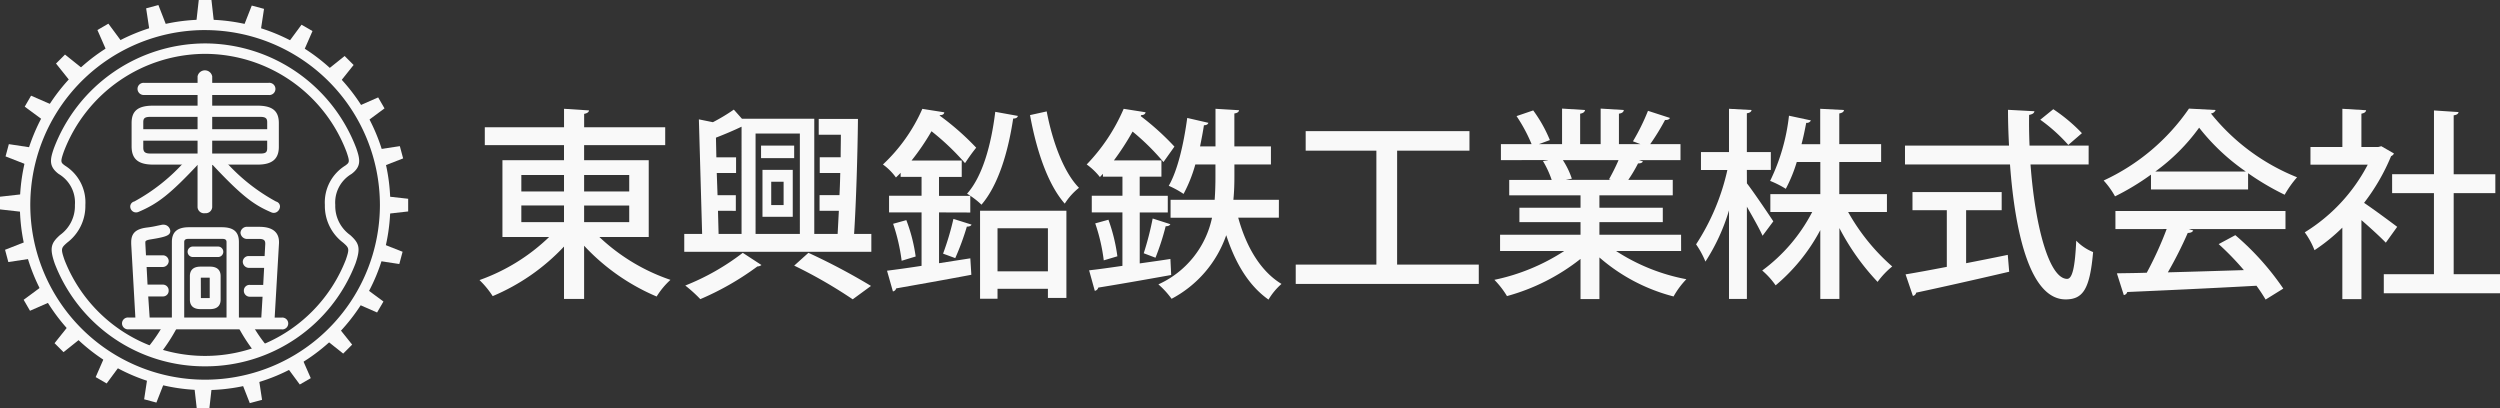
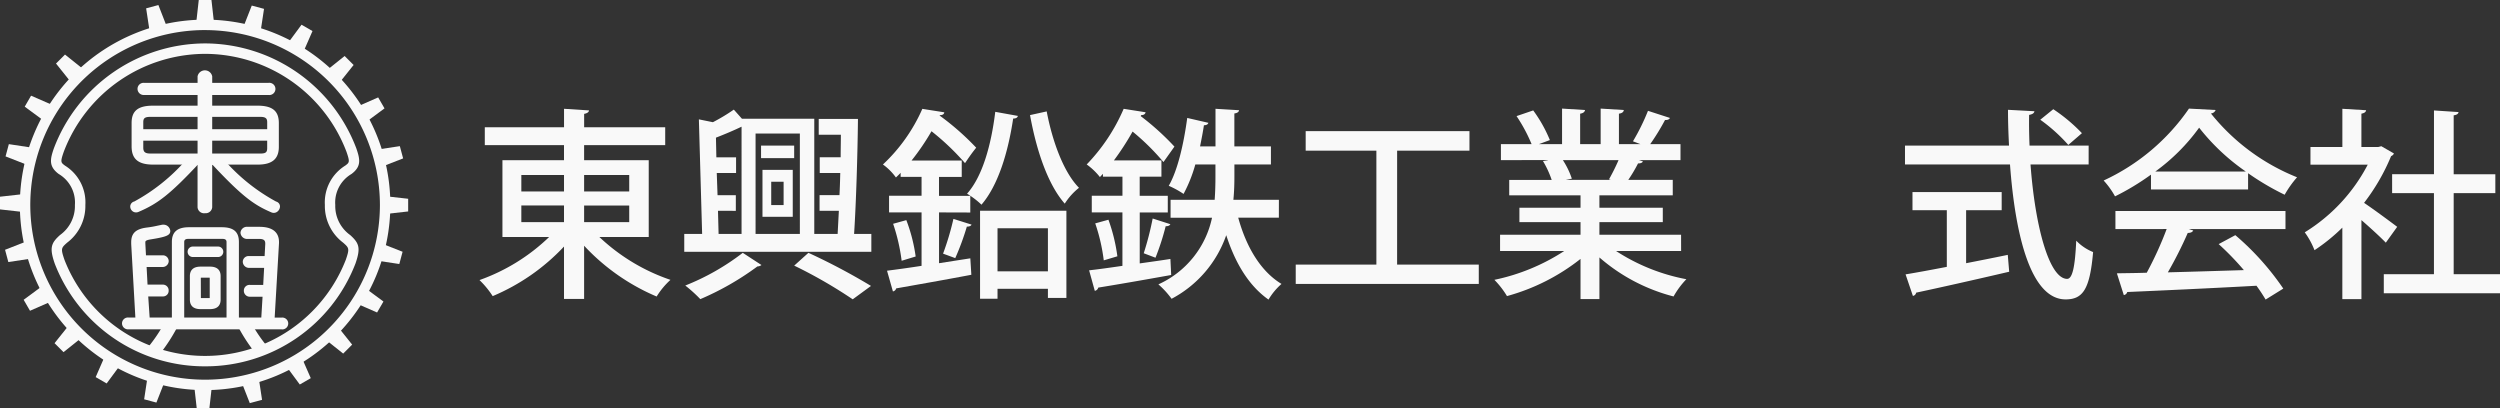
<svg xmlns="http://www.w3.org/2000/svg" id="フッターロゴ" width="319.018" height="52.085" viewBox="0 0 319.018 52.085">
  <rect x="0" y="0" width="319.018" height="52.085" fill="#333333" stroke="none" />
  <defs>
    <clipPath id="clip-path">
      <rect id="長方形_7910" data-name="長方形 7910" width="319.018" height="52.085" fill="#f9f9f9" />
    </clipPath>
    <clipPath id="clip-path-2">
      <path id="パス_35709" data-name="パス 35709" d="M38.462,56.687h0M19.8,29.764c-.461,1.341-.531,1.82.388,2.509a4.867,4.867,0,0,1,2.338,4.489A5.193,5.193,0,0,1,20.4,41.092c-.9.81-1.114,1.124-.5,2.9a19.933,19.933,0,0,0,37.145,0c.61-1.776.4-2.089-.5-2.9a5.192,5.192,0,0,1-2.125-4.329,4.866,4.866,0,0,1,2.338-4.489c.919-.689.85-1.168.388-2.509a19.932,19.932,0,0,0-37.339,0M38.462,16.813h0Z" transform="translate(-19.47 -16.813)" fill="#f9f9f9" />
    </clipPath>
  </defs>
  <g id="グループ_52497" data-name="グループ 52497">
    <g id="グループ_52496" data-name="グループ 52496" clip-path="url(#clip-path)">
      <path id="パス_35657" data-name="パス 35657" d="M186.818,53.848h-6.3a24.818,24.818,0,0,0,9.074,5.47,9.866,9.866,0,0,0-1.763,2.126,27.015,27.015,0,0,1-9.256-6.481v6.793h-2.566V55.067a26.586,26.586,0,0,1-9.1,6.326,11.606,11.606,0,0,0-1.685-2.048,24.7,24.7,0,0,0,8.892-5.5h-5.963v-9.8h7.856V42.13H165.9V39.848h10.111V37.489l3.189.207c-.026.207-.207.363-.623.441v1.711h10.344V42.13H178.573v1.919h8.245Zm-16.256-5.807h5.445v-2.1h-5.445Zm0,3.915h5.445V49.829h-5.445Zm13.767-6.015h-5.756v2.1h5.756Zm0,3.889h-5.756v2.126h5.756Z" transform="translate(-104.036 -23.606)" fill="#f9f9f9" />
      <path id="パス_35658" data-name="パス 35658" d="M257.948,38.961c-.052,4.615-.233,10.655-.493,14.674h2.2v2.282H235.782V53.635h2.281l-.415-14.622,1.789.363a23.361,23.361,0,0,0,2.67-1.608l1.037,1.167h9.23v14.7h2.981l.156-2.955h-2.463v-2h2.541c.051-.933.078-1.867.1-2.826h-2.618v-2h2.67c0-.985.026-1.945.026-2.878h-2.826V38.961ZM245.634,57.6a.874.874,0,0,1-.518.181,35.865,35.865,0,0,1-7.285,4.174,17.9,17.9,0,0,0-1.919-1.737,30.258,30.258,0,0,0,7.337-4.174Zm-5.548-6.922.078,2.955h2.93V39.947c-.907.441-2.126.959-3.267,1.4l.052,2.515h2.515v2H239.93l.1,2.826h2.333v2Zm10.448-9.852h-5.652V53.635h5.652Zm-.726,3.137h-4.226V42.358h4.226Zm-4.044,1.5h3.863v5.989h-3.863Zm1.115,4.485h1.581V46.973h-1.581Zm10.4,12.029a60.669,60.669,0,0,0-7.467-4.3l1.815-1.634a81.121,81.121,0,0,1,7.985,4.226Z" transform="translate(-148.466 -23.782)" fill="#f9f9f9" />
      <path id="パス_35659" data-name="パス 35659" d="M311.4,50.711v6.481l3.992-.622.13,2.1c-3.552.674-7.259,1.322-9.592,1.737a.528.528,0,0,1-.415.388l-.752-2.644c1.218-.156,2.748-.363,4.407-.622V50.711h-4.148V48.585h4.148V46.174H306.5v-.518c-.181.207-.388.389-.6.6a7.209,7.209,0,0,0-1.66-1.659,21.668,21.668,0,0,0,5.03-7.1l2.8.441c-.026.233-.207.363-.57.363l-.026.052a33.389,33.389,0,0,1,4.667,4.1c-.648.8-1.037,1.4-1.426,1.971a31.361,31.361,0,0,0-4.278-4.071,29.867,29.867,0,0,1-2.541,3.734h6.4v2.1h-2.9v2.411h3.992v2.126Zm-4.771,6.17a23.948,23.948,0,0,0-1.089-4.718l1.685-.467a20.781,20.781,0,0,1,1.192,4.641Zm8.918-4.615c-.077.181-.285.259-.6.259a32.5,32.5,0,0,1-1.478,4.018l-1.555-.57a35.087,35.087,0,0,0,1.322-4.433Zm5.912-13.87c-.052.233-.26.337-.6.337-.648,4.33-1.919,8.529-4.044,10.992a10.392,10.392,0,0,0-1.841-1.4c1.97-2.2,3.086-6.222,3.6-10.448ZM316.634,61.73V50.5h11.018V61.626h-2.359V60.459h-6.43V61.73Zm8.659-9h-6.43v5.5h6.43Zm-.155-14.907c.726,3.811,2.152,7.752,4.122,9.748a8,8,0,0,0-1.815,2.022c-2.178-2.463-3.629-6.844-4.433-11.3Z" transform="translate(-191.572 -23.606)" fill="#f9f9f9" />
      <path id="パス_35660" data-name="パス 35660" d="M381.219,57.219c1.27-.181,2.619-.363,3.915-.57l.1,2.048c-3.448.622-7.026,1.245-9.307,1.608a.556.556,0,0,1-.441.415l-.726-2.619c1.192-.13,2.645-.337,4.252-.57V50.711H375.1V48.585h3.915V46.148h-2.489v-.363l-.389.415a8.221,8.221,0,0,0-1.685-1.608,23.643,23.643,0,0,0,4.718-7.1l2.8.441c-.052.233-.233.363-.57.363l-.052.13a33.008,33.008,0,0,1,4.3,3.889l-1.4,1.97a29.567,29.567,0,0,0-3.941-3.889,33.93,33.93,0,0,1-2.385,3.681h6.067v2.074h-2.774v2.437H384.8v2.126h-3.578Zm-4.589-.389a23.117,23.117,0,0,0-1.089-4.718l1.685-.467a22.152,22.152,0,0,1,1.141,4.666Zm8.5-4.615c-.1.182-.285.26-.6.26a31.5,31.5,0,0,1-1.3,4.018l-1.5-.57a38.214,38.214,0,0,0,1.141-4.434Zm13.844-.83h-5.185c1.011,3.681,2.826,6.818,5.522,8.452a8.31,8.31,0,0,0-1.659,2c-2.541-1.789-4.252-4.692-5.393-8.218a14.588,14.588,0,0,1-6.974,8.115,11.072,11.072,0,0,0-1.685-1.841,12.057,12.057,0,0,0,6.844-8.5h-5.289V49.1h5.626c.078-1.037.1-2.048.1-3.007v-1.5h-2.567a18.317,18.317,0,0,1-1.5,3.759,11.912,11.912,0,0,0-1.892-1.037c1.141-1.97,1.918-5.367,2.359-8.659l2.7.622c-.052.181-.233.311-.57.311-.13.882-.311,1.789-.493,2.7h1.97v-4.8l3.007.181c-.026.207-.207.363-.6.415v4.2h4.667v2.308H393.3v1.5c0,.96-.026,1.971-.13,3.007h5.808Z" transform="translate(-235.782 -23.606)" fill="#f9f9f9" />
      <path id="パス_35661" data-name="パス 35661" d="M459.419,62.223h10.422v2.463H446.482V62.223h10.292V47.679h-9.022V45.19h20.9v2.489h-9.23Z" transform="translate(-281.138 -28.455)" fill="#f9f9f9" />
      <path id="パス_35662" data-name="パス 35662" d="M538.768,55.592h-8.3a24.8,24.8,0,0,0,8.97,3.6,10.536,10.536,0,0,0-1.633,2.2,23.222,23.222,0,0,1-9.463-4.978v5.315h-2.411V56.6a26.306,26.306,0,0,1-9.385,4.744,11.126,11.126,0,0,0-1.607-2.074,25.987,25.987,0,0,0,8.919-3.682h-8.193V53.519h10.267V51.911h-7.8V50.07h7.8V48.489h-9.1V46.519h5.419a12.533,12.533,0,0,0-1.115-2.411l.622-.1v-.026L515.772,44V41.956h3.915a20.177,20.177,0,0,0-1.919-3.578l2.126-.726a17.669,17.669,0,0,1,2.126,3.785l-1.4.518h2.955V37.419l2.93.181c-.026.234-.233.415-.622.467v3.889H528.5V37.419l2.955.181q-.039.389-.622.467v3.889h2.748l-.96-.363a27.073,27.073,0,0,0,1.918-3.889l2.8.907c-.078.181-.285.285-.622.259a29.269,29.269,0,0,1-1.892,3.085h3.863V44H533.4l.492.156c-.078.182-.285.26-.622.26a18.449,18.449,0,0,1-1.245,2.1H537.7v1.971h-9.359V50.07h8.089v1.841h-8.089v1.608h10.422Zm-9.2-9.152A26.508,26.508,0,0,0,530.782,44h-7.1a10.231,10.231,0,0,1,1.141,2.359l-.777.156H529.8Z" transform="translate(-324.245 -23.562)" fill="#f9f9f9" />
-       <path id="パス_35663" data-name="パス 35663" d="M590.932,47c.778.985,2.878,4.1,3.37,4.848l-1.374,1.841c-.389-.881-1.244-2.385-2-3.707v11.77h-2.282v-11.3a25.229,25.229,0,0,1-3.007,6.533,11.289,11.289,0,0,0-1.193-2.2,28.68,28.68,0,0,0,3.992-9.489h-3.37V43.01h3.578V37.488l2.878.156c-.026.207-.207.363-.6.415V43.01h3.059v2.282h-3.059ZM608.8,50.658h-4.952a26.149,26.149,0,0,0,5.626,6.948,10.429,10.429,0,0,0-1.867,1.971,30.19,30.19,0,0,1-4.874-6.87v9.048h-2.437V52.966a23.6,23.6,0,0,1-5.7,7.052,9.927,9.927,0,0,0-1.711-1.893,21.589,21.589,0,0,0,6.378-7.467h-5.341V48.377h6.378v-4.1h-3.007a18.879,18.879,0,0,1-1.4,3.423,12.02,12.02,0,0,0-2-1.011A25.276,25.276,0,0,0,596.3,38.37l2.8.6a.578.578,0,0,1-.6.311c-.156.8-.337,1.737-.6,2.722h2.385V37.488l3.033.156c-.026.234-.207.363-.6.441V42h5.341v2.281h-5.341v4.1H608.8Z" transform="translate(-368.013 -23.605)" fill="#f9f9f9" />
      <path id="パス_35664" data-name="パス 35664" d="M679.85,44.681h-7.415c.57,7.8,2.359,14.57,4.667,14.6.674,0,1.011-1.478,1.167-4.874a6.2,6.2,0,0,0,2.152,1.452c-.415,4.8-1.322,6.041-3.526,6.041-4.381-.026-6.4-8.011-7.078-17.215h-13.4V42.27h13.274c-.078-1.5-.13-3.033-.13-4.563l3.37.181c-.026.233-.234.389-.674.467-.026,1.3,0,2.619.052,3.915h7.544Zm-15.633,5.833V57.28c1.737-.337,3.552-.7,5.315-1.063l.181,2.152c-4.329,1.011-8.945,2.048-11.874,2.67a.494.494,0,0,1-.415.415l-.933-2.748c1.426-.233,3.241-.571,5.263-.959V50.514h-4.381V48.207h11.382v2.307Zm11.122-12.885a21.281,21.281,0,0,1,3.655,3.059l-1.737,1.5a21.294,21.294,0,0,0-3.577-3.215Z" transform="translate(-413.326 -23.694)" fill="#f9f9f9" />
      <path id="パス_35665" data-name="パス 35665" d="M730.913,47.737V45.845a31.785,31.785,0,0,1-4.589,2.774,10.415,10.415,0,0,0-1.452-2.022,26.9,26.9,0,0,0,10.889-9.177l3.4.181a.7.7,0,0,1-.6.441,26.824,26.824,0,0,0,10.992,8.141,13.353,13.353,0,0,0-1.582,2.23,33.739,33.739,0,0,1-4.667-2.748v2.074Zm-4.537,5.055V50.486h21.7v2.307h-12.34l.57.181q-.156.311-.7.311a51,51,0,0,1-2.541,5.03c3.007-.078,6.378-.182,9.7-.285a35.536,35.536,0,0,0-3.215-3.319l2.126-1.141a34.26,34.26,0,0,1,6.119,6.818l-2.256,1.4a20.621,20.621,0,0,0-1.166-1.763c-6.067.337-12.445.622-16.489.8a.525.525,0,0,1-.44.389l-.882-2.774c1.089-.026,2.385-.026,3.811-.078a44.951,44.951,0,0,0,2.541-5.574Zm16.644-7.337a27.073,27.073,0,0,1-5.963-5.6,24.823,24.823,0,0,1-5.6,5.6Z" transform="translate(-456.432 -23.562)" fill="#f9f9f9" />
      <path id="パス_35666" data-name="パス 35666" d="M805.553,43.192a.666.666,0,0,1-.363.337,26.028,26.028,0,0,1-3.449,5.963c1.271.855,3.578,2.566,4.226,3.059l-1.452,2.022c-.674-.7-1.97-1.893-3.111-2.878V61.781h-2.437V52.655a23.66,23.66,0,0,1-3.552,2.878,10.136,10.136,0,0,0-1.244-2.281,22.13,22.13,0,0,0,8.037-8.633H794.9V42.363h4.071V37.489L802,37.67c-.026.207-.181.363-.6.441v4.252h2.152l.389-.1Zm7.622,15.4h5.911V61.03H804.257V58.592h6.4V48.248H805.32V45.837h5.341V37.7l3.137.207c-.026.207-.207.363-.622.415v7.519h5.315v2.411h-5.315Z" transform="translate(-500.068 -23.606)" fill="#f9f9f9" />
      <path id="パス_35667" data-name="パス 35667" d="M30.484,54.042A23.638,23.638,0,1,1,54.122,30.4,23.665,23.665,0,0,1,30.484,54.042m0-45.945A22.307,22.307,0,1,0,52.791,30.4,22.333,22.333,0,0,0,30.484,8.1" transform="translate(-4.311 -4.26)" fill="#f9f9f9" />
      <path id="パス_35668" data-name="パス 35668" d="M37.254,56.168h-.017A20.483,20.483,0,0,1,18.053,43.049c-.691-2.011-.463-2.609.678-3.636a4.544,4.544,0,0,0,1.9-3.835,4.222,4.222,0,0,0-2.071-3.957c-1.289-.967-1.094-1.876-.618-3.258a20.7,20.7,0,0,1,19.29-13.4h.017A20.7,20.7,0,0,1,56.539,28.347c.481,1.4.677,2.308-.613,3.275a4.222,4.222,0,0,0-2.071,3.957,4.544,4.544,0,0,0,1.9,3.835c1.141,1.027,1.369,1.625.688,3.61A20.491,20.491,0,0,1,37.254,56.168m-.009-39.874A19.364,19.364,0,0,0,19.2,28.813c-.443,1.288-.374,1.341.165,1.744a5.515,5.515,0,0,1,2.6,5.021A5.858,5.858,0,0,1,19.622,40.4c-.741.667-.818.736-.32,2.189a19.268,19.268,0,0,0,35.9-.026c.49-1.427.412-1.5-.329-2.163a5.858,5.858,0,0,1-2.345-4.824,5.515,5.515,0,0,1,2.6-5.021c.538-.4.608-.456.159-1.761a19.359,19.359,0,0,0-18.041-12.5" transform="translate(-11.072 -9.422)" fill="#f9f9f9" />
      <path id="パス_35669" data-name="パス 35669" d="M69.876,2.968H67.591L67.924,0h1.619Z" transform="translate(-42.56 0)" fill="#f9f9f9" />
      <path id="パス_35670" data-name="パス 35670" d="M53,4.52,50.8,5.112l-.447-2.954,1.564-.419Z" transform="translate(-31.705 -1.095)" fill="#f9f9f9" />
-       <path id="パス_35671" data-name="パス 35671" d="M36.748,10.556,34.77,11.7l-1.2-2.737,1.4-.81Z" transform="translate(-21.14 -5.133)" fill="#f9f9f9" />
      <path id="パス_35672" data-name="パス 35672" d="M22.78,20.665,21.165,22.28,19.3,19.946,20.446,18.8Z" transform="translate(-12.153 -11.839)" fill="#f9f9f9" />
      <path id="パス_35673" data-name="パス 35673" d="M12.052,34.158,10.91,36.137l-2.4-1.772.81-1.4Z" transform="translate(-5.355 -20.755)" fill="#f9f9f9" />
      <path id="パス_35674" data-name="パス 35674" d="M5.294,50.116,4.7,52.323l-2.781-1.09.419-1.564Z" transform="translate(-1.21 -31.275)" fill="#f9f9f9" />
      <path id="パス_35675" data-name="パス 35675" d="M2.969,66.885v2.285L0,68.837V67.217Z" transform="translate(0 -42.116)" fill="#f9f9f9" />
      <path id="パス_35676" data-name="パス 35676" d="M4.521,83.128l.591,2.207-2.954.447L1.74,84.218Z" transform="translate(-1.095 -52.344)" fill="#f9f9f9" />
      <path id="パス_35677" data-name="パス 35677" d="M10.556,98.5l1.142,1.978-2.737,1.2-.81-1.4Z" transform="translate(-5.133 -62.022)" fill="#f9f9f9" />
      <path id="パス_35678" data-name="パス 35678" d="M20.666,111.949l1.615,1.615-2.334,1.864L18.8,114.283Z" transform="translate(-11.839 -70.491)" fill="#f9f9f9" />
      <path id="パス_35679" data-name="パス 35679" d="M34.159,122.563l1.978,1.142-1.772,2.4-1.4-.81Z" transform="translate(-20.756 -77.174)" fill="#f9f9f9" />
      <path id="パス_35680" data-name="パス 35680" d="M50.116,129.616l2.207.591-1.09,2.781-1.564-.419Z" transform="translate(-31.275 -81.616)" fill="#f9f9f9" />
      <path id="パス_35681" data-name="パス 35681" d="M66.885,132.629H69.17l-.333,2.969H67.218Z" transform="translate(-42.116 -83.513)" fill="#f9f9f9" />
      <path id="パス_35682" data-name="パス 35682" d="M83.129,130.39l2.207-.591.447,2.954-1.564.419Z" transform="translate(-52.344 -81.731)" fill="#f9f9f9" />
      <path id="パス_35683" data-name="パス 35683" d="M98.5,124.058l1.978-1.142,1.2,2.737-1.4.81Z" transform="translate(-62.022 -77.397)" fill="#f9f9f9" />
      <path id="パス_35684" data-name="パス 35684" d="M111.95,114.064l1.615-1.615,1.864,2.334-1.145,1.145Z" transform="translate(-70.492 -70.806)" fill="#f9f9f9" />
      <path id="パス_35685" data-name="パス 35685" d="M122.563,101.089l1.142-1.978,2.4,1.772-.81,1.4Z" transform="translate(-77.175 -62.407)" fill="#f9f9f9" />
      <path id="パス_35686" data-name="パス 35686" d="M129.617,86.016l.591-2.207,2.781,1.09-.419,1.564Z" transform="translate(-81.616 -52.773)" fill="#f9f9f9" />
      <path id="パス_35687" data-name="パス 35687" d="M132.629,69.875V67.591l2.969.333v1.619Z" transform="translate(-83.513 -42.56)" fill="#f9f9f9" />
      <path id="パス_35688" data-name="パス 35688" d="M130.39,53,129.8,50.8l2.954-.447.419,1.564Z" transform="translate(-81.731 -31.704)" fill="#f9f9f9" />
      <path id="パス_35689" data-name="パス 35689" d="M124.059,36.748l-1.142-1.978,2.737-1.2.81,1.4Z" transform="translate(-77.397 -21.14)" fill="#f9f9f9" />
      <path id="パス_35690" data-name="パス 35690" d="M114.064,22.78l-1.615-1.615,2.334-1.864,1.145,1.145Z" transform="translate(-70.806 -12.153)" fill="#f9f9f9" />
      <path id="パス_35691" data-name="パス 35691" d="M101.089,12.051l-1.978-1.142,1.772-2.4,1.4.81Z" transform="translate(-62.407 -5.355)" fill="#f9f9f9" />
      <path id="パス_35692" data-name="パス 35692" d="M86.017,5.294,83.81,4.7,84.9,1.921l1.564.419Z" transform="translate(-52.773 -1.21)" fill="#f9f9f9" />
    </g>
  </g>
  <g id="グループ_52499" data-name="グループ 52499" transform="translate(7.21 6.226)">
    <g id="グループ_52498" data-name="グループ 52498" clip-path="url(#clip-path-2)">
      <path id="パス_35693" data-name="パス 35693" d="M68.284,92.327h-1.2c-.812,0-1.2.347-1.2,1.04v3.01c0,.694.384,1.041,1.2,1.041h1.2c.812,0,1.2-.347,1.2-1.041v-3.01c0-.694-.384-1.04-1.2-1.04m.136,3.78c0,.173-.068.231-.226.231H67.178c-.158,0-.226-.058-.226-.231V93.6c0-.135.068-.193.226-.193h1.015c.158,0,.226.058.226.193Z" transform="translate(-48.701 -64.362)" fill="#f9f9f9" />
      <path id="パス_35694" data-name="パス 35694" d="M68,97.3h-1.2c-1.126,0-1.362-.656-1.362-1.207v-3.01c0-.551.236-1.207,1.362-1.207H68c1.126,0,1.362.656,1.362,1.207v3.01c0,.551-.237,1.207-1.362,1.207m-1.2-5.091c-.712,0-1.03.27-1.03.874v3.01c0,.6.318.874,1.03.874H68c.712,0,1.03-.27,1.03-.874v-3.01c0-.6-.317-.874-1.03-.874Zm1.106,4.012H66.9a.353.353,0,0,1-.392-.4V93.315a.342.342,0,0,1,.392-.359h1.015a.342.342,0,0,1,.392.359v2.509a.353.353,0,0,1-.392.4m-1.066-.335c.007,0,.023,0,.05,0h1.015a.227.227,0,0,0,.056-.005s0-.023,0-.06V93.315c.008-.018-.009-.026-.059-.026H66.9a.167.167,0,0,0-.067.009l.008,2.527a.209.209,0,0,0,.007.063h0" transform="translate(-48.418 -64.079)" fill="#f9f9f9" />
      <path id="パス_35695" data-name="パス 35695" d="M50.209,111.582a.967.967,0,0,0-.366.361,19.8,19.8,0,0,1-3.578,4.5.574.574,0,0,0-.147.7.869.869,0,0,0,1.164.273,21.768,21.768,0,0,0,4.05-5.315.491.491,0,0,0,.056-.452c-.17-.3-.764-.3-1.177-.066" transform="translate(-36.208 -76.38)" fill="#f9f9f9" />
      <path id="パス_35696" data-name="パス 35696" d="M46.557,117.417a1.075,1.075,0,0,1-.269-.034.953.953,0,0,1-.6-.439.737.737,0,0,1,.174-.9,19.45,19.45,0,0,0,3.549-4.456,1.136,1.136,0,0,1,.432-.43c.477-.269,1.178-.271,1.4.129a.638.638,0,0,1-.054.611,21.775,21.775,0,0,1-4.114,5.382,1.063,1.063,0,0,1-.524.138M50.57,111.3a1.185,1.185,0,0,0-.562.147.8.8,0,0,0-.3.3,19.716,19.716,0,0,1-3.6,4.531.419.419,0,0,0-.121.5.621.621,0,0,0,.391.281.741.741,0,0,0,.547-.071,22.216,22.216,0,0,0,3.986-5.252c.083-.157.074-.256.056-.288a.438.438,0,0,0-.389-.15" transform="translate(-35.926 -76.1)" fill="#f9f9f9" />
      <path id="パス_35697" data-name="パス 35697" d="M83.7,111.217a.967.967,0,0,1,.366.361,19.8,19.8,0,0,0,3.578,4.5.574.574,0,0,1,.147.7.869.869,0,0,1-1.164.273,21.768,21.768,0,0,1-4.05-5.315.491.491,0,0,1-.056-.452c.17-.3.764-.3,1.177-.066" transform="translate(-59.151 -76.151)" fill="#f9f9f9" />
      <path id="パス_35698" data-name="パス 35698" d="M86.786,117.05a1.065,1.065,0,0,1-.523-.135,21.7,21.7,0,0,1-4.112-5.378.643.643,0,0,1-.056-.615c.226-.4.928-.4,1.4-.129a1.133,1.133,0,0,1,.43.425,19.446,19.446,0,0,0,3.552,4.461.737.737,0,0,1,.174.9.988.988,0,0,1-.868.471m-4.013-6.115a.438.438,0,0,0-.389.15c-.019.033-.027.132.058.293a22.039,22.039,0,0,0,4,5.255.706.706,0,0,0,.926-.217.418.418,0,0,0-.121-.5,19.723,19.723,0,0,1-3.608-4.537.8.8,0,0,0-.3-.293,1.185,1.185,0,0,0-.562-.147" transform="translate(-58.868 -75.87)" fill="#f9f9f9" />
      <path id="パス_35699" data-name="パス 35699" d="M43.146,90.888H62.712a.591.591,0,1,0,0-1.175H61.629l.564-9.673V79.9c0-1.214-.835-1.773-2.324-1.773H58.357c-.5,0-.745.308-.745.578a.673.673,0,0,0,.745.635h1.489c.609,0,.925.212.925.771v.058l-.09,1.7H58.537a.576.576,0,0,0-.632.559.635.635,0,0,0,.632.617h2.1l-.135,2.5H58.65a.554.554,0,0,0-.61.559.589.589,0,0,0,.61.617h1.783l-.181,2.987H57.07V79.9c0-1.214-.632-1.715-2.031-1.715H50.887c-1.377,0-2.031.5-2.031,1.715v9.807H45.7l-.2-3.025h2.031a.551.551,0,0,0,.587-.578.565.565,0,0,0-.587-.6h-2.1L45.29,82.93h2.189a.6.6,0,0,0,.632-.578.579.579,0,0,0-.632-.578H45.222l-.09-1.676v-.135c0-.25.09-.424.745-.539,2.031-.328,2.438-.5,2.438-.925a.7.7,0,0,0-.745-.636.568.568,0,0,0-.181.02,18.286,18.286,0,0,1-1.873.347c-1.354.173-1.851.674-1.851,1.715v.212l.542,9.557H43.146a.591.591,0,1,0,0,1.175M50.1,79.9c0-.347.226-.559.654-.559h4.423c.429,0,.654.212.654.559v9.807H50.1Z" transform="translate(-33.967 -55.254)" fill="#f9f9f9" />
      <path id="パス_35700" data-name="パス 35700" d="M62.429,90.771H42.863a.767.767,0,0,1-.821-.764.758.758,0,0,1,.821-.744h.884l-.531-9.381v-.221c0-1.154.578-1.7,2-1.88a12.612,12.612,0,0,0,1.374-.241l.487-.1a.7.7,0,0,1,.214-.023.863.863,0,0,1,.911.8c0,.585-.581.767-2.577,1.089-.605.107-.605.237-.605.375v.135l.081,1.51h2.1a.746.746,0,0,1,.8.744.773.773,0,0,1-.8.745H45.182l.118,2.249h1.941a.734.734,0,0,1,.753.764.717.717,0,0,1-.753.745H45.388l.181,2.692h2.837V79.622c0-1.284.7-1.881,2.2-1.881h4.152c1.52,0,2.2.58,2.2,1.881v9.641h2.859l.16-2.654H58.367a.755.755,0,0,1-.776-.783.718.718,0,0,1,.776-.725H60.06l.117-2.172H58.254a.8.8,0,0,1-.8-.783.738.738,0,0,1,.8-.725H60.24l.082-1.538v-.049c0-.363-.129-.6-.759-.6H58.073a.841.841,0,0,1-.911-.8.818.818,0,0,1,.911-.744h1.512c2.059,0,2.491,1.054,2.491,1.939v.135l-.554,9.506h.907a.757.757,0,1,1,0,1.508M42.863,89.6a.426.426,0,1,0,0,.843H62.429c.453,0,.488-.33.488-.431,0-.2-.128-.412-.488-.412H61.169l.574-9.848v-.125c0-1.081-.706-1.606-2.158-1.606H58.073c-.376,0-.578.212-.578.412a.512.512,0,0,0,.578.469h1.489c.735,0,1.092.307,1.092.937v.058l-.1,1.862h-2.3a.413.413,0,0,0-.465.393.471.471,0,0,0,.465.45h2.274l-.153,2.837H58.367a.388.388,0,0,0-.443.393.424.424,0,0,0,.443.45h1.959l-.2,3.319h-3.5V79.622c0-1.1-.54-1.549-1.865-1.549H50.6c-1.324,0-1.865.449-1.865,1.549V89.6H45.258l-.226-3.358h2.209a.386.386,0,0,0,.42-.412.4.4,0,0,0-.42-.431H44.984l-.153-2.914H47.2a.441.441,0,0,0,.466-.412.412.412,0,0,0-.466-.411H44.781l-.1-1.978c0-.4.239-.589.882-.7,1.981-.32,2.3-.486,2.3-.761a.538.538,0,0,0-.578-.47.352.352,0,0,0-.135.013l-.5.106a12.9,12.9,0,0,1-1.4.246c-1.241.159-1.7.579-1.7,1.55v.212L44.1,89.6Zm12.849,0H49.647V79.622a.721.721,0,0,1,.821-.725h4.423a.721.721,0,0,1,.821.725Zm-5.732-.333h5.4V79.622c0-.26-.164-.393-.488-.393H50.468c-.324,0-.488.132-.488.393Z" transform="translate(-33.683 -54.971)" fill="#f9f9f9" />
      <path id="パス_35701" data-name="パス 35701" d="M68.868,85.407H65.55a.5.5,0,0,0,0,1h3.317a.5.5,0,0,0,0-1" transform="translate(-48.202 -60.005)" fill="#f9f9f9" />
      <path id="パス_35702" data-name="パス 35702" d="M68.585,86.292H65.268a.669.669,0,0,1,0-1.334h3.317a.669.669,0,0,1,0,1.334m-3.317-1a.339.339,0,0,0,0,.669h3.317a.339.339,0,0,0,0-.669Z" transform="translate(-47.919 -59.722)" fill="#f9f9f9" />
      <path id="パス_35703" data-name="パス 35703" d="M55.752,36.42v5.568c0,.4-.384.6-.767.6s-.767-.193-.767-.6V36.42l-1.6-.039H48.373c-1.783,0-2.573-.636-2.573-2.158V31.237c0-1.484.767-2.042,2.573-2.042h5.845V27.5H47.232a.621.621,0,0,1-.677-.617.608.608,0,0,1,.677-.6h6.986v-1c0-.4.384-.6.767-.6s.767.193.767.6v1h7.341a.616.616,0,1,1,0,1.214H55.752v1.7h5.935c1.805,0,2.573.559,2.573,2.062v3.025c0,1.5-.835,2.1-2.527,2.1H57.309Zm-1.535-6.127H47.995c-.745,0-1.038.231-1.038.848V32.2h7.261Zm0,3.034H46.957v1.051c0,.636.293.925,1.038.925h6.223ZM63.1,31.141c0-.6-.293-.848-1.038-.848H55.752V32.2H63.1Zm0,2.186H55.752V35.3H62.11c.722,0,.993-.231.993-.867Z" transform="translate(-36.049 -21.77)" fill="#f9f9f9" />
      <path id="パス_35704" data-name="パス 35704" d="M54.7,42.469a.831.831,0,0,1-.934-.764V36.3l-1.44-.035H48.09c-1.894,0-2.739-.717-2.739-2.325V30.953c0-1.548.819-2.209,2.739-2.209h5.679V27.382h-6.82a.787.787,0,0,1-.843-.783.77.77,0,0,1,.843-.764h6.82V25a.953.953,0,0,1,1.868,0v.835h7.175a.781.781,0,1,1,0,1.546H55.636v1.363H61.4c1.92,0,2.739.666,2.739,2.228V34c0,1.546-.856,2.266-2.694,2.266H57.027l-1.391.034V41.7a.832.832,0,0,1-.934.764M48.09,29.077c-1.754,0-2.406.508-2.406,1.876V33.94c0,1.415.7,1.992,2.406,1.992h4.243l1.769.043V41.7c0,.34.378.431.6.431s.6-.091.6-.431v-5.73l1.719-.043H61.45c1.655,0,2.361-.578,2.361-1.934V30.973c0-1.382-.652-1.9-2.406-1.9H55.3V27.049h7.508c.382,0,.556-.233.556-.45s-.191-.431-.556-.431H55.3V25c0-.34-.378-.431-.6-.431s-.6.091-.6.431v1.168H46.949c-.377,0-.511.232-.511.431a.456.456,0,0,0,.511.45H54.1v2.028Zm13.738,6.108H55.3V32.877h7.684v1.275c0,.724-.347,1.034-1.159,1.034m-6.192-.333h6.192c.7,0,.827-.226.827-.7v-.942H55.636Zm-1.535.333H47.712c-.822,0-1.2-.347-1.2-1.091V32.877H54.1ZM46.84,33.209v.885c0,.468.146.758.872.758h6.056V33.209Zm16.146-1.127H55.3v-2.24h6.479c.833,0,1.2.313,1.2,1.014Zm-7.351-.333h7.018v-.893c0-.432-.143-.682-.872-.682H55.636Zm-1.535.333H46.508V30.857c0-.711.36-1.014,1.2-1.014H54.1ZM46.84,31.75h6.928V30.175H47.712c-.737,0-.872.23-.872.682Z" transform="translate(-35.767 -21.487)" fill="#f9f9f9" />
      <path id="パス_35705" data-name="パス 35705" d="M53.946,55.538c-3.927,4.22-5.471,5.3-7.786,6.289a.578.578,0,0,1-.834-.53.509.509,0,0,1,.406-.481A23.852,23.852,0,0,0,52.377,55.5Z" transform="translate(-35.751 -41.173)" fill="#f9f9f9" />
      <path id="パス_35706" data-name="パス 35706" d="M45.608,61.764a.7.7,0,0,1-.39-.117.772.772,0,0,1-.341-.638.671.671,0,0,1,.521-.639A23.92,23.92,0,0,0,51.974,55.1l.051-.053,2.011.05-.251.271c-3.9,4.19-5.444,5.3-7.843,6.328a.849.849,0,0,1-.334.072m6.555-6.384a23.975,23.975,0,0,1-6.639,5.3c-.155.053-.314.144-.314.333a.441.441,0,0,0,.192.361.419.419,0,0,0,.41.017c2.3-.985,3.8-2.055,7.477-5.979Z" transform="translate(-35.468 -40.886)" fill="#f9f9f9" />
      <path id="パス_35707" data-name="パス 35707" d="M74.318,55.5a23.84,23.84,0,0,0,6.644,5.316.509.509,0,0,1,.406.481.636.636,0,0,1-.867.6c-2.316-.992-3.827-2.136-7.753-6.355Z" transform="translate(-53.019 -41.172)" fill="#f9f9f9" />
      <path id="パス_35708" data-name="パス 35708" d="M80.112,61.825a.786.786,0,0,1-.31-.066c-2.282-.978-3.8-2.091-7.809-6.394l-.251-.271,2.011-.05.051.053a23.892,23.892,0,0,0,6.6,5.282.657.657,0,0,1,.5.63.867.867,0,0,1-.384.691.729.729,0,0,1-.4.124m-7.624-6.417c3.777,4.037,5.259,5.108,7.445,6.045a.407.407,0,0,0,.4-.03.529.529,0,0,0,.234-.414.36.36,0,0,0-.292-.323,23.962,23.962,0,0,1-6.661-5.306Z" transform="translate(-52.384 -40.886)" fill="#f9f9f9" />
    </g>
  </g>
</svg>